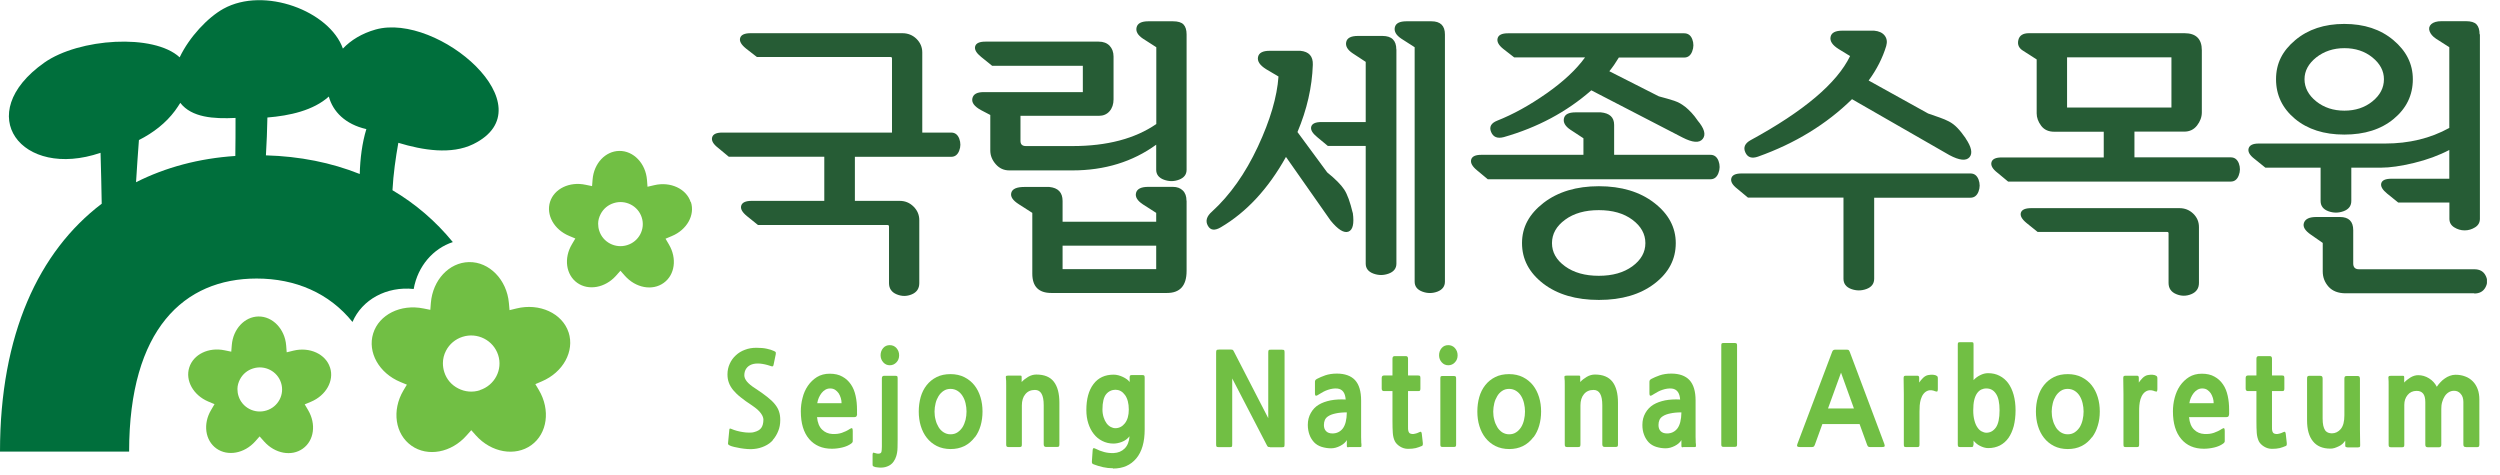
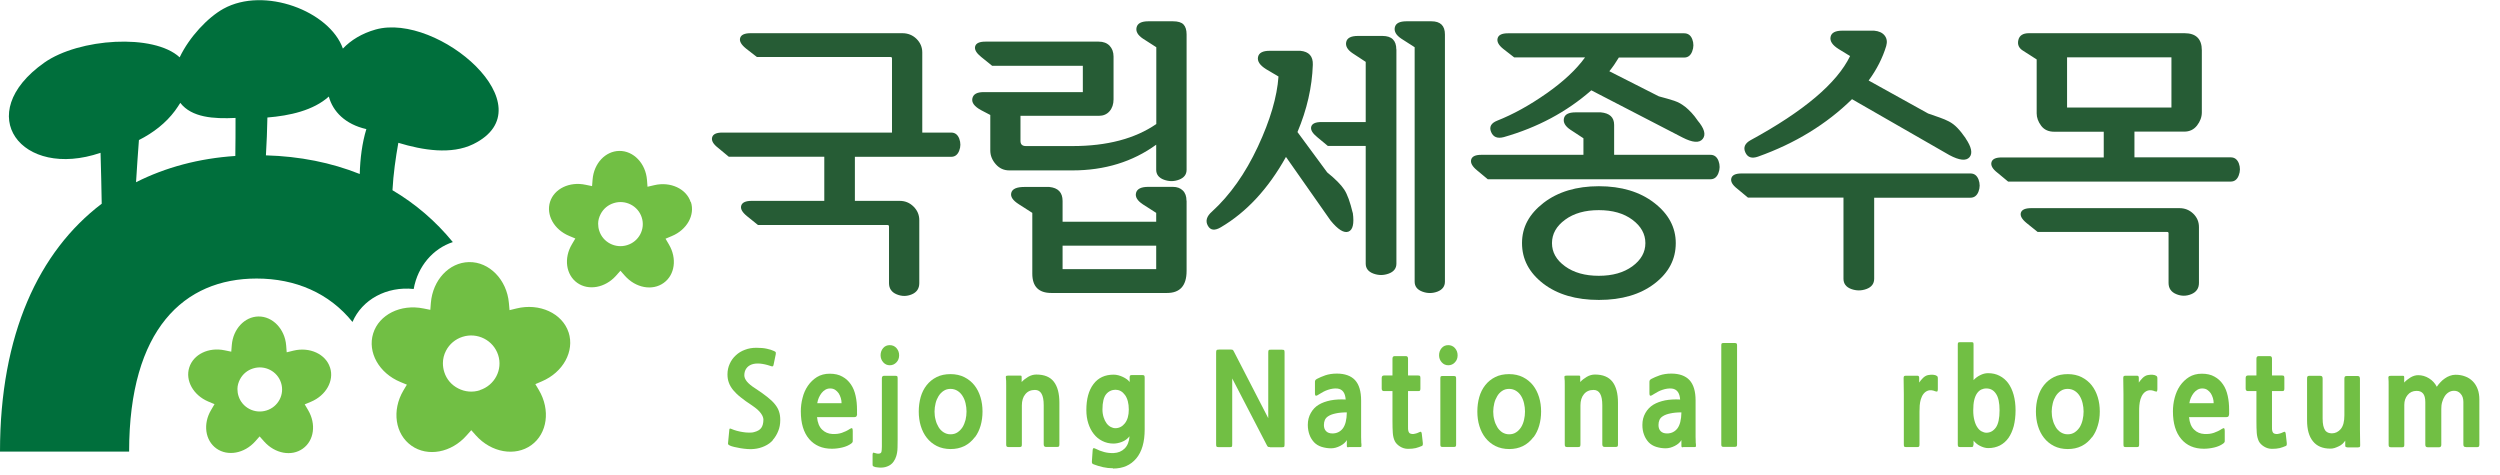
<svg xmlns="http://www.w3.org/2000/svg" width="179" height="34" viewBox="0 0 179 34" fill="none">
  <g clip-path="url(#clip0_4640_308)">
    <path d="M55.339 31.511C55.194 31.684 54.996 31.828 54.751 31.941C54.507 32.054 54.255 32.122 53.996 32.145C53.858 32.16 53.706 32.167 53.53 32.152C53.354 32.137 53.187 32.122 53.019 32.092C52.851 32.062 52.706 32.032 52.568 32.001C52.431 31.971 52.331 31.933 52.263 31.903C52.202 31.873 52.163 31.843 52.141 31.82C52.125 31.79 52.118 31.745 52.133 31.669L52.217 30.794C52.217 30.734 52.232 30.696 52.255 30.688C52.278 30.673 52.316 30.688 52.385 30.718C52.492 30.764 52.614 30.809 52.759 30.847C52.896 30.884 53.041 30.915 53.187 30.937C53.331 30.96 53.477 30.975 53.614 30.975C53.751 30.975 53.881 30.975 53.996 30.937C54.232 30.877 54.408 30.779 54.507 30.636C54.606 30.5 54.66 30.296 54.66 30.039C54.66 29.987 54.645 29.919 54.622 29.851C54.599 29.775 54.553 29.7 54.492 29.609C54.431 29.519 54.347 29.428 54.24 29.33C54.133 29.232 53.996 29.134 53.835 29.021C53.522 28.817 53.255 28.628 53.034 28.447C52.812 28.274 52.637 28.1 52.492 27.927C52.354 27.753 52.248 27.579 52.186 27.398C52.118 27.217 52.087 27.021 52.087 26.802C52.087 26.531 52.141 26.282 52.248 26.048C52.354 25.814 52.499 25.61 52.683 25.444C52.866 25.27 53.087 25.135 53.339 25.044C53.591 24.946 53.858 24.901 54.156 24.901C54.454 24.901 54.698 24.923 54.904 24.969C55.11 25.014 55.286 25.067 55.423 25.135C55.5 25.172 55.538 25.203 55.545 25.225C55.553 25.248 55.545 25.293 55.545 25.361L55.385 26.131C55.37 26.183 55.355 26.221 55.324 26.229C55.294 26.244 55.24 26.229 55.156 26.199C54.889 26.108 54.645 26.055 54.416 26.033C54.187 26.017 53.996 26.033 53.828 26.093C53.66 26.153 53.53 26.251 53.438 26.38C53.347 26.508 53.293 26.674 53.293 26.87C53.293 27.014 53.354 27.165 53.477 27.315C53.599 27.466 53.797 27.632 54.072 27.806C54.423 28.032 54.713 28.244 54.942 28.425C55.171 28.606 55.355 28.779 55.492 28.953C55.629 29.126 55.729 29.3 55.782 29.481C55.843 29.662 55.866 29.858 55.866 30.077C55.866 30.364 55.82 30.628 55.721 30.862C55.629 31.096 55.5 31.315 55.332 31.503L55.339 31.511Z" fill="#71BF44" />
    <path d="M61.37 29.64C61.37 29.715 61.347 29.768 61.324 29.805C61.301 29.843 61.248 29.866 61.179 29.866H58.5C58.538 30.273 58.66 30.568 58.866 30.764C59.072 30.96 59.309 31.058 59.591 31.073C59.851 31.088 60.08 31.058 60.279 30.99C60.477 30.922 60.668 30.832 60.851 30.711C60.927 30.658 60.988 30.643 61.011 30.666C61.042 30.688 61.057 30.756 61.057 30.854V31.534C61.057 31.601 61.057 31.647 61.034 31.669C61.019 31.692 60.988 31.73 60.935 31.767C60.767 31.888 60.561 31.979 60.309 32.039C60.057 32.099 59.805 32.13 59.561 32.13C58.874 32.13 58.332 31.896 57.935 31.435C57.538 30.968 57.339 30.311 57.339 29.451C57.339 29.134 57.377 28.809 57.462 28.493C57.538 28.176 57.668 27.881 57.843 27.625C58.019 27.368 58.24 27.157 58.492 26.998C58.752 26.84 59.057 26.757 59.408 26.757C59.759 26.757 60.072 26.825 60.317 26.968C60.569 27.104 60.767 27.293 60.927 27.527C61.088 27.761 61.195 28.032 61.263 28.349C61.332 28.659 61.362 28.991 61.362 29.338V29.64H61.37ZM59.431 27.814C59.309 27.814 59.202 27.844 59.095 27.904C58.996 27.964 58.904 28.04 58.828 28.138C58.752 28.236 58.683 28.349 58.63 28.47C58.576 28.591 58.538 28.727 58.515 28.87H60.256C60.256 28.749 60.24 28.628 60.202 28.5C60.164 28.372 60.111 28.259 60.05 28.161C59.981 28.062 59.897 27.98 59.797 27.912C59.698 27.844 59.576 27.814 59.439 27.814H59.431Z" fill="#71BF44" />
    <path d="M64.073 32.892C63.981 33.088 63.844 33.239 63.661 33.337C63.477 33.435 63.286 33.48 63.088 33.48C63.035 33.48 62.943 33.48 62.828 33.465C62.714 33.458 62.622 33.435 62.569 33.405C62.531 33.39 62.5 33.367 62.493 33.352C62.485 33.337 62.477 33.299 62.477 33.246V32.582C62.477 32.522 62.477 32.477 62.5 32.439C62.516 32.401 62.554 32.401 62.622 32.431C62.745 32.477 62.859 32.492 62.958 32.477C63.057 32.462 63.111 32.401 63.119 32.311C63.134 32.258 63.134 32.145 63.142 31.979C63.149 31.813 63.142 31.639 63.142 31.466V27.089C63.142 26.968 63.195 26.908 63.294 26.908H64.126C64.187 26.908 64.225 26.923 64.248 26.946C64.264 26.976 64.271 27.021 64.271 27.089V31.496C64.271 31.715 64.271 31.896 64.264 32.032C64.264 32.175 64.248 32.296 64.233 32.394C64.218 32.492 64.195 32.582 64.172 32.658C64.149 32.733 64.119 32.809 64.081 32.892H64.073ZM63.714 26.153C63.523 26.153 63.37 26.085 63.241 25.942C63.119 25.806 63.05 25.633 63.05 25.436C63.05 25.24 63.111 25.067 63.233 24.923C63.355 24.78 63.516 24.712 63.706 24.712C63.897 24.712 64.058 24.78 64.187 24.923C64.309 25.067 64.378 25.233 64.378 25.436C64.378 25.64 64.317 25.806 64.187 25.942C64.058 26.078 63.905 26.153 63.706 26.153H63.714Z" fill="#71BF44" />
    <path d="M69.799 31.3C69.585 31.586 69.333 31.798 69.043 31.941C68.745 32.084 68.424 32.152 68.066 32.152C67.707 32.152 67.356 32.077 67.073 31.933C66.791 31.79 66.554 31.594 66.363 31.352C66.172 31.111 66.027 30.824 65.928 30.5C65.829 30.175 65.783 29.828 65.783 29.466C65.783 29.104 65.829 28.757 65.92 28.432C66.012 28.108 66.157 27.821 66.348 27.579C66.539 27.338 66.775 27.142 67.066 26.998C67.348 26.855 67.684 26.787 68.058 26.787C68.432 26.787 68.768 26.863 69.05 27.006C69.333 27.149 69.577 27.346 69.768 27.587C69.959 27.828 70.104 28.115 70.203 28.44C70.302 28.764 70.348 29.104 70.348 29.466C70.348 29.828 70.302 30.16 70.211 30.477C70.119 30.794 69.982 31.073 69.806 31.307L69.799 31.3ZM68.058 27.844C67.867 27.844 67.707 27.889 67.562 27.987C67.417 28.078 67.302 28.206 67.203 28.357C67.111 28.508 67.035 28.681 66.989 28.87C66.943 29.066 66.913 29.262 66.913 29.466C66.913 29.67 66.936 29.873 66.989 30.062C67.035 30.258 67.111 30.432 67.203 30.583C67.294 30.734 67.417 30.862 67.562 30.953C67.707 31.043 67.867 31.096 68.058 31.096C68.249 31.096 68.417 31.051 68.562 30.953C68.707 30.854 68.821 30.734 68.921 30.583C69.012 30.432 69.081 30.258 69.134 30.062C69.18 29.866 69.203 29.67 69.203 29.466C69.203 29.262 69.18 29.074 69.134 28.877C69.088 28.681 69.02 28.508 68.921 28.357C68.829 28.206 68.707 28.078 68.562 27.987C68.417 27.896 68.249 27.844 68.058 27.844Z" fill="#71BF44" />
    <path d="M73.165 31.828C73.165 31.903 73.157 31.948 73.134 31.971C73.111 31.994 73.066 32.009 73.004 32.009H72.211C72.142 32.009 72.096 31.994 72.073 31.964C72.05 31.933 72.043 31.888 72.043 31.82V28.281C72.043 28.055 72.043 27.821 72.043 27.587C72.043 27.353 72.043 27.172 72.02 27.051C72.012 26.983 72.02 26.946 72.035 26.923C72.058 26.908 72.111 26.893 72.188 26.893H73.004C73.066 26.893 73.104 26.893 73.127 26.908C73.142 26.923 73.15 26.953 73.15 27.006V27.353C73.272 27.217 73.424 27.097 73.615 26.983C73.806 26.87 74.005 26.817 74.203 26.817C74.776 26.817 75.195 26.991 75.455 27.331C75.722 27.678 75.852 28.176 75.852 28.832V31.82C75.852 31.896 75.837 31.941 75.822 31.964C75.799 31.986 75.753 32.001 75.692 32.001H74.898C74.783 32.001 74.73 31.941 74.73 31.813V29.013C74.73 28.281 74.524 27.919 74.104 27.919C73.814 27.919 73.585 28.017 73.417 28.221C73.249 28.417 73.165 28.689 73.165 29.036V31.828Z" fill="#71BF44" />
    <path d="M79.677 33.526C79.448 33.526 79.219 33.503 78.982 33.45C78.745 33.397 78.516 33.329 78.303 33.246C78.249 33.224 78.211 33.194 78.196 33.171C78.18 33.141 78.18 33.095 78.18 33.028L78.234 32.243C78.234 32.167 78.257 32.122 78.28 32.099C78.303 32.077 78.364 32.084 78.463 32.137C78.631 32.228 78.829 32.303 79.051 32.364C79.272 32.424 79.501 32.447 79.738 32.439C80.058 32.424 80.318 32.318 80.524 32.114C80.73 31.911 80.845 31.616 80.875 31.239C80.73 31.42 80.547 31.556 80.326 31.639C80.112 31.722 79.906 31.76 79.722 31.76C79.425 31.76 79.158 31.692 78.921 31.571C78.684 31.451 78.478 31.285 78.31 31.066C78.142 30.854 78.013 30.598 77.921 30.311C77.829 30.024 77.783 29.707 77.783 29.36C77.783 28.568 77.951 27.949 78.295 27.497C78.638 27.044 79.119 26.825 79.738 26.825C79.845 26.825 79.959 26.84 80.074 26.87C80.188 26.9 80.295 26.938 80.402 26.991C80.501 27.036 80.6 27.097 80.684 27.157C80.768 27.217 80.837 27.285 80.883 27.353V27.006C80.883 26.9 80.929 26.855 81.02 26.855H81.807C81.868 26.855 81.913 26.87 81.929 26.893C81.952 26.923 81.959 26.976 81.959 27.051V30.749C81.959 31.647 81.761 32.341 81.356 32.824C80.952 33.307 80.402 33.548 79.692 33.548L79.677 33.526ZM79.898 27.904C79.616 27.904 79.379 28.01 79.203 28.221C79.028 28.432 78.936 28.802 78.936 29.323C78.936 29.526 78.967 29.715 79.02 29.881C79.074 30.047 79.142 30.19 79.226 30.303C79.31 30.417 79.409 30.507 79.524 30.568C79.638 30.628 79.745 30.658 79.86 30.658C80.135 30.658 80.364 30.537 80.547 30.303C80.73 30.062 80.822 29.738 80.822 29.323C80.822 28.885 80.73 28.538 80.555 28.289C80.371 28.04 80.158 27.912 79.898 27.912V27.904Z" fill="#71BF44" />
    <path d="M90.922 32.009C90.853 32.009 90.807 32.009 90.784 31.986C90.761 31.971 90.731 31.933 90.7 31.866L88.227 27.097V31.798C88.227 31.896 88.219 31.956 88.204 31.979C88.189 32.001 88.135 32.016 88.044 32.016H87.265C87.181 32.016 87.127 32.001 87.105 31.979C87.082 31.956 87.074 31.896 87.074 31.798V25.27C87.074 25.165 87.082 25.105 87.105 25.074C87.127 25.044 87.189 25.029 87.288 25.029H88.135C88.204 25.029 88.25 25.037 88.273 25.059C88.296 25.074 88.326 25.127 88.364 25.203L90.807 29.941V25.248C90.807 25.157 90.815 25.097 90.838 25.074C90.861 25.044 90.914 25.037 90.998 25.037H91.769C91.868 25.037 91.929 25.052 91.952 25.082C91.968 25.112 91.975 25.172 91.975 25.255V31.775C91.975 31.888 91.968 31.964 91.945 31.986C91.922 32.016 91.861 32.024 91.754 32.024H90.937L90.922 32.009Z" fill="#71BF44" />
    <path d="M96.556 32.024C96.502 32.024 96.472 32.024 96.456 32.009C96.441 31.994 96.433 31.963 96.433 31.903V31.511C96.334 31.677 96.181 31.813 95.96 31.926C95.739 32.039 95.525 32.099 95.304 32.099C95.067 32.099 94.846 32.062 94.624 31.994C94.41 31.926 94.227 31.813 94.09 31.669C93.952 31.518 93.838 31.345 93.761 31.133C93.685 30.922 93.639 30.688 93.639 30.424C93.639 30.107 93.708 29.828 93.853 29.572C93.998 29.315 94.181 29.119 94.426 28.975C94.662 28.832 94.945 28.734 95.273 28.666C95.601 28.606 95.96 28.583 96.35 28.606C96.319 28.13 96.121 27.866 95.769 27.821C95.655 27.806 95.54 27.813 95.426 27.828C95.311 27.843 95.197 27.874 95.082 27.911C94.968 27.949 94.861 27.994 94.762 28.047C94.662 28.1 94.571 28.153 94.487 28.206C94.365 28.289 94.281 28.334 94.227 28.334C94.174 28.334 94.151 28.274 94.151 28.153V27.398C94.151 27.323 94.151 27.262 94.174 27.232C94.189 27.202 94.227 27.164 94.296 27.127C94.464 27.036 94.67 26.953 94.899 26.87C95.128 26.795 95.403 26.749 95.716 26.749C96.296 26.749 96.731 26.908 97.021 27.217C97.311 27.534 97.456 28.017 97.456 28.674V30.998C97.456 31.088 97.456 31.186 97.456 31.284C97.456 31.383 97.456 31.473 97.464 31.564C97.464 31.654 97.464 31.73 97.479 31.797C97.487 31.918 97.479 31.986 97.464 31.994C97.441 32.009 97.403 32.009 97.342 32.009H96.556V32.024ZM96.433 29.526C96.105 29.526 95.838 29.556 95.632 29.602C95.418 29.647 95.25 29.707 95.12 29.79C94.991 29.866 94.907 29.964 94.861 30.07C94.815 30.175 94.792 30.296 94.792 30.432C94.792 30.628 94.846 30.771 94.953 30.877C95.059 30.983 95.212 31.035 95.403 31.035C95.708 31.035 95.96 30.915 96.143 30.681C96.327 30.439 96.426 30.054 96.433 29.526Z" fill="#71BF44" />
    <path d="M101.777 31.941C101.663 31.994 101.525 32.039 101.365 32.084C101.205 32.122 101.022 32.137 100.815 32.137C100.602 32.137 100.411 32.077 100.243 31.971C100.075 31.866 99.945 31.737 99.869 31.586C99.785 31.413 99.739 31.217 99.724 30.99C99.709 30.771 99.701 30.485 99.701 30.138V28.002H99.09C98.983 28.002 98.93 27.942 98.93 27.821V27.067C98.93 26.946 98.983 26.885 99.09 26.885H99.701V25.678C99.701 25.557 99.754 25.497 99.869 25.497H100.655C100.762 25.497 100.815 25.557 100.815 25.678V26.885H101.541C101.609 26.885 101.655 26.9 101.67 26.923C101.693 26.953 101.701 26.998 101.701 27.067V27.821C101.701 27.889 101.693 27.934 101.67 27.964C101.648 27.995 101.602 28.002 101.541 28.002H100.815V30.56C100.815 30.696 100.815 30.787 100.831 30.824C100.854 30.937 100.899 31.013 100.976 31.043C101.052 31.073 101.128 31.081 101.212 31.073C101.296 31.058 101.38 31.043 101.464 31.013C101.541 30.983 101.609 30.953 101.655 30.93C101.701 30.907 101.732 30.907 101.754 30.93C101.777 30.953 101.793 30.998 101.8 31.058L101.877 31.737C101.877 31.79 101.877 31.835 101.869 31.866C101.861 31.896 101.823 31.926 101.777 31.948V31.941Z" fill="#71BF44" />
    <path d="M103.701 26.153C103.51 26.153 103.358 26.085 103.228 25.942C103.106 25.806 103.037 25.633 103.037 25.436C103.037 25.24 103.098 25.067 103.22 24.923C103.342 24.78 103.503 24.712 103.694 24.712C103.884 24.712 104.045 24.78 104.174 24.923C104.297 25.067 104.365 25.233 104.365 25.436C104.365 25.64 104.304 25.806 104.174 25.942C104.052 26.078 103.892 26.153 103.694 26.153H103.701ZM103.266 32.001C103.213 32.001 103.182 31.986 103.159 31.964C103.136 31.941 103.129 31.888 103.129 31.82V27.104C103.129 27.029 103.136 26.983 103.151 26.961C103.167 26.938 103.205 26.923 103.266 26.923H104.113C104.174 26.923 104.205 26.938 104.228 26.961C104.251 26.983 104.258 27.036 104.258 27.104V31.82C104.258 31.896 104.251 31.941 104.228 31.964C104.205 31.986 104.167 32.001 104.113 32.001H103.266Z" fill="#71BF44" />
    <path d="M109.793 31.3C109.579 31.586 109.327 31.798 109.037 31.941C108.74 32.084 108.419 32.152 108.06 32.152C107.701 32.152 107.35 32.077 107.068 31.933C106.785 31.79 106.549 31.594 106.358 31.352C106.167 31.111 106.022 30.824 105.923 30.5C105.823 30.175 105.778 29.828 105.778 29.466C105.778 29.104 105.823 28.757 105.915 28.432C106.007 28.108 106.152 27.821 106.343 27.579C106.533 27.338 106.77 27.142 107.06 26.998C107.343 26.855 107.678 26.787 108.053 26.787C108.427 26.787 108.763 26.863 109.045 27.006C109.327 27.149 109.572 27.346 109.763 27.587C109.953 27.828 110.098 28.115 110.198 28.44C110.297 28.764 110.343 29.104 110.343 29.466C110.343 29.828 110.297 30.16 110.205 30.477C110.114 30.794 109.976 31.073 109.801 31.307L109.793 31.3ZM108.053 27.844C107.862 27.844 107.701 27.889 107.556 27.987C107.411 28.078 107.297 28.206 107.205 28.357C107.114 28.508 107.037 28.681 106.991 28.87C106.946 29.066 106.915 29.262 106.915 29.466C106.915 29.67 106.938 29.873 106.991 30.062C107.037 30.258 107.114 30.432 107.205 30.583C107.297 30.734 107.419 30.862 107.556 30.953C107.701 31.043 107.862 31.096 108.053 31.096C108.243 31.096 108.411 31.051 108.556 30.953C108.701 30.862 108.816 30.734 108.915 30.583C109.007 30.432 109.076 30.258 109.121 30.062C109.167 29.866 109.19 29.67 109.19 29.466C109.19 29.262 109.167 29.074 109.121 28.877C109.076 28.681 109.007 28.508 108.915 28.357C108.824 28.206 108.701 28.078 108.556 27.987C108.411 27.896 108.243 27.844 108.053 27.844Z" fill="#71BF44" />
    <path d="M113.16 31.828C113.16 31.903 113.144 31.948 113.129 31.971C113.106 31.994 113.06 32.009 112.999 32.009H112.205C112.137 32.009 112.091 31.994 112.068 31.964C112.045 31.933 112.037 31.888 112.037 31.82V28.281C112.037 28.055 112.037 27.821 112.037 27.587C112.037 27.353 112.037 27.172 112.015 27.051C112.007 26.983 112.015 26.946 112.03 26.923C112.053 26.908 112.106 26.893 112.183 26.893H112.999C113.06 26.893 113.099 26.893 113.122 26.908C113.137 26.923 113.144 26.953 113.144 27.006V27.353C113.267 27.217 113.419 27.097 113.61 26.983C113.801 26.87 113.999 26.817 114.198 26.817C114.77 26.817 115.183 26.991 115.45 27.331C115.717 27.678 115.847 28.176 115.847 28.832V31.82C115.847 31.896 115.839 31.941 115.816 31.964C115.793 31.986 115.748 32.001 115.687 32.001H114.893C114.778 32.001 114.725 31.941 114.725 31.813V29.013C114.725 28.281 114.519 27.919 114.099 27.919C113.809 27.919 113.58 28.017 113.412 28.221C113.244 28.417 113.16 28.689 113.16 29.036V31.828Z" fill="#71BF44" />
    <path d="M120.511 32.024C120.458 32.024 120.427 32.024 120.412 32.009C120.397 31.994 120.389 31.963 120.389 31.903V31.511C120.29 31.677 120.137 31.813 119.916 31.926C119.694 32.039 119.481 32.099 119.259 32.099C119.023 32.099 118.801 32.062 118.58 31.994C118.366 31.926 118.183 31.813 118.045 31.669C117.908 31.518 117.794 31.345 117.717 31.133C117.633 30.922 117.595 30.688 117.595 30.424C117.595 30.107 117.664 29.828 117.809 29.572C117.954 29.315 118.145 29.119 118.381 28.975C118.618 28.832 118.9 28.734 119.221 28.666C119.549 28.606 119.908 28.583 120.297 28.606C120.267 28.13 120.068 27.866 119.717 27.821C119.603 27.806 119.488 27.813 119.374 27.828C119.259 27.843 119.145 27.874 119.03 27.911C118.916 27.949 118.809 27.994 118.71 28.047C118.61 28.1 118.519 28.153 118.435 28.206C118.313 28.289 118.229 28.334 118.175 28.334C118.122 28.334 118.099 28.274 118.099 28.153V27.398C118.099 27.323 118.099 27.262 118.122 27.232C118.137 27.202 118.175 27.164 118.244 27.127C118.412 27.036 118.618 26.953 118.847 26.87C119.076 26.795 119.351 26.749 119.664 26.749C120.244 26.749 120.679 26.908 120.969 27.217C121.259 27.534 121.404 28.017 121.404 28.674V30.998C121.404 31.088 121.404 31.186 121.404 31.284C121.404 31.383 121.404 31.473 121.412 31.564C121.412 31.654 121.412 31.73 121.427 31.797C121.443 31.918 121.427 31.986 121.412 31.994C121.389 32.009 121.351 32.009 121.29 32.009H120.504L120.511 32.024ZM120.389 29.526C120.061 29.526 119.794 29.556 119.588 29.602C119.374 29.647 119.206 29.707 119.076 29.79C118.946 29.866 118.862 29.964 118.816 30.07C118.771 30.175 118.748 30.296 118.748 30.432C118.748 30.628 118.801 30.771 118.908 30.877C119.015 30.983 119.168 31.035 119.359 31.035C119.664 31.035 119.916 30.915 120.099 30.681C120.282 30.439 120.381 30.054 120.389 29.526Z" fill="#71BF44" />
    <path d="M123.382 31.994C123.328 31.994 123.298 31.979 123.275 31.956C123.252 31.933 123.244 31.881 123.244 31.813V24.742C123.244 24.667 123.252 24.622 123.267 24.599C123.282 24.576 123.321 24.561 123.382 24.561H124.229C124.282 24.561 124.321 24.576 124.344 24.599C124.366 24.622 124.374 24.674 124.374 24.742V31.813C124.374 31.888 124.366 31.933 124.344 31.956C124.321 31.979 124.282 31.994 124.229 31.994H123.382Z" fill="#71BF44" />
-     <path d="M133.924 32.009C133.863 32.009 133.81 32.009 133.779 31.986C133.749 31.971 133.71 31.926 133.688 31.858L133.146 30.364H130.481L129.939 31.858C129.909 31.933 129.878 31.971 129.848 31.986C129.817 32.001 129.771 32.009 129.703 32.009H128.87C128.779 32.009 128.718 31.994 128.687 31.956C128.657 31.926 128.664 31.866 128.695 31.782L131.184 25.188C131.222 25.082 131.29 25.037 131.39 25.037H132.222C132.298 25.037 132.344 25.044 132.367 25.067C132.39 25.089 132.413 25.135 132.443 25.195L134.917 31.782C134.947 31.873 134.955 31.933 134.932 31.964C134.909 31.994 134.848 32.009 134.749 32.009H133.909H133.924ZM130.886 29.247H132.741L131.817 26.682L130.886 29.247Z" fill="#71BF44" />
    <path d="M138.589 28.025C138.482 27.98 138.383 27.949 138.291 27.942C138.199 27.934 138.123 27.942 138.054 27.965C137.917 28.01 137.81 28.093 137.726 28.198C137.642 28.304 137.581 28.432 137.535 28.576C137.489 28.719 137.467 28.87 137.451 29.029C137.444 29.187 137.436 29.338 137.436 29.481V31.82C137.436 31.896 137.428 31.941 137.405 31.971C137.383 32.002 137.344 32.009 137.283 32.009H136.459C136.398 32.009 136.36 31.994 136.337 31.971C136.321 31.949 136.314 31.896 136.314 31.805V28.221C136.314 28.025 136.314 27.829 136.306 27.617C136.306 27.406 136.299 27.233 136.299 27.089C136.299 27.014 136.306 26.961 136.329 26.938C136.352 26.916 136.398 26.901 136.459 26.901H137.283C137.367 26.901 137.413 26.946 137.413 27.044V27.391C137.489 27.278 137.581 27.165 137.696 27.052C137.81 26.946 137.932 26.878 138.054 26.855C138.177 26.833 138.291 26.825 138.413 26.833C138.528 26.84 138.619 26.87 138.68 26.916C138.711 26.938 138.726 26.961 138.734 26.984C138.741 27.006 138.749 27.036 138.749 27.089V27.874C138.749 27.942 138.734 27.987 138.719 28.017C138.696 28.047 138.657 28.047 138.596 28.017L138.589 28.025Z" fill="#71BF44" />
    <path d="M141.291 31.85C141.291 31.918 141.284 31.964 141.261 31.979C141.238 32.001 141.2 32.009 141.146 32.009H140.352C140.284 32.009 140.238 32.001 140.215 31.979C140.192 31.956 140.177 31.903 140.177 31.82V24.689C140.177 24.607 140.184 24.554 140.207 24.531C140.23 24.508 140.276 24.501 140.337 24.501H141.154C141.222 24.501 141.268 24.508 141.284 24.531C141.299 24.554 141.306 24.607 141.306 24.689V27.217C141.429 27.081 141.581 26.961 141.78 26.863C141.971 26.765 142.161 26.719 142.345 26.719C142.65 26.719 142.925 26.78 143.169 26.908C143.413 27.029 143.62 27.21 143.788 27.436C143.955 27.663 144.085 27.942 144.177 28.274C144.268 28.606 144.314 28.976 144.314 29.383C144.314 29.79 144.268 30.175 144.185 30.507C144.093 30.839 143.971 31.126 143.803 31.36C143.635 31.594 143.436 31.767 143.192 31.896C142.948 32.016 142.673 32.084 142.36 32.084C142.261 32.084 142.154 32.069 142.055 32.039C141.955 32.009 141.856 31.971 141.757 31.918C141.665 31.873 141.574 31.813 141.497 31.745C141.421 31.677 141.352 31.609 141.306 31.549V31.85H141.291ZM142.215 27.813C142.085 27.813 141.963 27.844 141.848 27.896C141.734 27.957 141.635 28.047 141.551 28.168C141.467 28.289 141.398 28.455 141.352 28.651C141.306 28.847 141.284 29.096 141.284 29.383C141.284 29.67 141.314 29.904 141.368 30.1C141.421 30.303 141.49 30.47 141.581 30.598C141.665 30.726 141.765 30.824 141.879 30.884C141.994 30.945 142.108 30.983 142.223 30.983C142.497 30.983 142.719 30.862 142.902 30.613C143.078 30.364 143.169 29.956 143.169 29.383C143.169 28.84 143.085 28.44 142.91 28.191C142.742 27.934 142.513 27.813 142.223 27.813H142.215Z" fill="#71BF44" />
    <path d="M149.788 31.3C149.574 31.586 149.322 31.798 149.032 31.941C148.742 32.084 148.414 32.152 148.055 32.152C147.681 32.152 147.345 32.077 147.062 31.933C146.78 31.79 146.543 31.594 146.353 31.352C146.162 31.111 146.017 30.824 145.917 30.5C145.818 30.175 145.772 29.828 145.772 29.466C145.772 29.104 145.818 28.757 145.917 28.432C146.009 28.108 146.154 27.821 146.345 27.579C146.536 27.338 146.772 27.142 147.062 26.998C147.345 26.855 147.681 26.787 148.055 26.787C148.429 26.787 148.765 26.863 149.047 27.006C149.33 27.149 149.574 27.346 149.765 27.587C149.956 27.828 150.101 28.115 150.2 28.44C150.299 28.764 150.345 29.104 150.345 29.466C150.345 29.828 150.299 30.16 150.2 30.477C150.108 30.794 149.971 31.073 149.795 31.307L149.788 31.3ZM148.047 27.844C147.856 27.844 147.696 27.889 147.551 27.987C147.406 28.078 147.292 28.206 147.192 28.357C147.101 28.508 147.024 28.681 146.979 28.87C146.933 29.066 146.902 29.262 146.902 29.466C146.902 29.67 146.925 29.873 146.979 30.062C147.024 30.258 147.101 30.432 147.192 30.583C147.284 30.734 147.406 30.862 147.551 30.953C147.696 31.043 147.856 31.096 148.047 31.096C148.238 31.096 148.406 31.051 148.551 30.953C148.696 30.854 148.811 30.734 148.91 30.583C149.002 30.432 149.07 30.258 149.116 30.062C149.162 29.866 149.185 29.67 149.185 29.466C149.185 29.262 149.162 29.074 149.116 28.877C149.07 28.681 149.002 28.508 148.91 28.357C148.818 28.206 148.696 28.078 148.551 27.987C148.406 27.896 148.238 27.844 148.047 27.844Z" fill="#71BF44" />
    <path d="M154.315 28.025C154.208 27.98 154.109 27.949 154.017 27.942C153.926 27.934 153.849 27.942 153.781 27.965C153.643 28.01 153.536 28.093 153.452 28.198C153.368 28.304 153.307 28.432 153.261 28.576C153.216 28.719 153.193 28.87 153.177 29.029C153.162 29.187 153.162 29.338 153.162 29.481V31.82C153.162 31.896 153.155 31.941 153.132 31.971C153.109 32.002 153.071 32.009 153.01 32.009H152.185C152.124 32.009 152.086 31.994 152.063 31.971C152.048 31.949 152.04 31.896 152.04 31.805V28.221C152.04 28.025 152.04 27.829 152.032 27.617C152.032 27.406 152.025 27.233 152.025 27.089C152.025 27.014 152.032 26.961 152.055 26.938C152.078 26.916 152.124 26.901 152.185 26.901H153.01C153.093 26.901 153.139 26.946 153.139 27.044V27.391C153.216 27.278 153.307 27.165 153.422 27.052C153.536 26.946 153.658 26.878 153.781 26.855C153.903 26.833 154.017 26.825 154.132 26.833C154.246 26.84 154.338 26.87 154.399 26.916C154.429 26.938 154.445 26.961 154.452 26.984C154.46 27.006 154.468 27.036 154.468 27.089V27.874C154.468 27.942 154.452 27.987 154.437 28.017C154.414 28.047 154.376 28.047 154.315 28.017V28.025Z" fill="#71BF44" />
    <path d="M159.605 29.64C159.605 29.715 159.582 29.768 159.559 29.805C159.537 29.843 159.483 29.866 159.414 29.866H156.735C156.773 30.273 156.895 30.568 157.101 30.764C157.3 30.96 157.544 31.058 157.827 31.073C158.086 31.088 158.315 31.058 158.514 30.99C158.712 30.922 158.903 30.832 159.086 30.711C159.17 30.658 159.224 30.643 159.246 30.666C159.277 30.688 159.292 30.756 159.292 30.854V31.534C159.292 31.601 159.292 31.647 159.269 31.669C159.254 31.692 159.224 31.73 159.17 31.767C159.002 31.888 158.796 31.979 158.544 32.039C158.292 32.099 158.04 32.13 157.796 32.13C157.109 32.13 156.567 31.896 156.178 31.435C155.781 30.968 155.582 30.311 155.582 29.451C155.582 29.134 155.62 28.809 155.704 28.493C155.788 28.176 155.91 27.881 156.086 27.625C156.262 27.368 156.483 27.157 156.735 26.998C156.994 26.84 157.3 26.757 157.651 26.757C158.002 26.757 158.315 26.825 158.559 26.968C158.811 27.104 159.01 27.293 159.17 27.527C159.33 27.761 159.437 28.032 159.506 28.349C159.575 28.659 159.605 28.991 159.605 29.338V29.64ZM157.674 27.814C157.552 27.814 157.445 27.844 157.338 27.904C157.239 27.964 157.147 28.04 157.071 28.138C156.994 28.236 156.926 28.349 156.872 28.47C156.811 28.598 156.781 28.727 156.758 28.87H158.498C158.498 28.749 158.483 28.628 158.445 28.5C158.407 28.372 158.353 28.259 158.292 28.161C158.224 28.062 158.14 27.98 158.04 27.912C157.941 27.844 157.819 27.814 157.682 27.814H157.674Z" fill="#71BF44" />
    <path d="M163.636 31.941C163.522 31.994 163.384 32.039 163.224 32.084C163.064 32.122 162.88 32.137 162.674 32.137C162.46 32.137 162.27 32.077 162.102 31.971C161.934 31.866 161.804 31.737 161.728 31.586C161.651 31.413 161.598 31.217 161.583 30.99C161.567 30.771 161.56 30.485 161.56 30.138V28.002H160.949C160.842 28.002 160.789 27.942 160.789 27.821V27.067C160.789 26.946 160.842 26.885 160.949 26.885H161.56V25.678C161.56 25.557 161.613 25.497 161.728 25.497H162.514C162.621 25.497 162.674 25.557 162.674 25.678V26.885H163.399C163.468 26.885 163.514 26.9 163.529 26.923C163.552 26.953 163.56 26.998 163.56 27.067V27.821C163.56 27.889 163.552 27.934 163.529 27.964C163.506 27.995 163.468 28.002 163.399 28.002H162.674V30.56C162.674 30.696 162.674 30.787 162.689 30.824C162.712 30.937 162.758 31.013 162.835 31.043C162.911 31.073 162.987 31.081 163.071 31.073C163.155 31.058 163.239 31.043 163.323 31.013C163.399 30.983 163.468 30.953 163.514 30.93C163.56 30.907 163.59 30.907 163.613 30.93C163.636 30.953 163.651 30.998 163.659 31.058L163.735 31.737C163.735 31.79 163.735 31.835 163.728 31.866C163.72 31.896 163.682 31.926 163.636 31.948V31.941Z" fill="#71BF44" />
    <path d="M168.072 32.024C168.01 32.024 167.965 32.017 167.949 31.994C167.926 31.979 167.919 31.941 167.919 31.896V31.549C167.865 31.632 167.797 31.707 167.72 31.783C167.644 31.858 167.545 31.911 167.453 31.956C167.354 32.001 167.255 32.047 167.155 32.077C167.056 32.107 166.957 32.122 166.865 32.122C166.308 32.122 165.888 31.949 165.606 31.594C165.323 31.247 165.186 30.749 165.186 30.1V27.097C165.186 27.029 165.193 26.983 165.216 26.953C165.239 26.923 165.285 26.908 165.346 26.908H166.132C166.201 26.908 166.247 26.931 166.27 26.968C166.293 27.006 166.3 27.051 166.3 27.112V29.956C166.3 30.168 166.316 30.341 166.346 30.477C166.377 30.613 166.423 30.719 166.476 30.802C166.529 30.885 166.606 30.938 166.682 30.975C166.766 31.005 166.858 31.028 166.957 31.028C167.209 31.028 167.423 30.922 167.598 30.719C167.774 30.507 167.858 30.183 167.858 29.745V27.112C167.858 27.044 167.873 26.999 167.888 26.968C167.911 26.938 167.957 26.923 168.018 26.923H168.812C168.881 26.923 168.927 26.946 168.942 26.983C168.965 27.029 168.972 27.074 168.972 27.127V30.756C168.972 30.938 168.972 31.126 168.98 31.322C168.98 31.518 168.988 31.692 168.988 31.843C168.988 31.918 168.988 31.971 168.965 31.994C168.949 32.017 168.904 32.032 168.827 32.032H168.056L168.072 32.024Z" fill="#71BF44" />
    <path d="M176.561 32.009C176.499 32.009 176.454 31.994 176.423 31.971C176.393 31.941 176.377 31.896 176.377 31.82V28.779C176.377 28.538 176.316 28.342 176.186 28.198C176.057 28.047 175.904 27.98 175.713 27.98C175.568 27.98 175.438 28.017 175.331 28.085C175.217 28.153 175.118 28.251 175.041 28.372C174.965 28.493 174.904 28.628 174.858 28.787C174.812 28.945 174.797 29.104 174.797 29.277V31.843C174.797 31.964 174.744 32.024 174.637 32.024H173.835C173.774 32.024 173.728 32.009 173.698 31.986C173.667 31.956 173.652 31.911 173.652 31.835V28.794C173.652 28.508 173.598 28.304 173.492 28.176C173.385 28.047 173.232 27.987 173.034 27.987C172.759 27.987 172.545 28.085 172.385 28.281C172.224 28.477 172.148 28.711 172.148 28.983V31.843C172.148 31.918 172.14 31.964 172.117 31.986C172.095 32.009 172.049 32.024 171.988 32.024H171.194C171.125 32.024 171.079 32.009 171.056 31.979C171.033 31.948 171.026 31.903 171.026 31.835V27.61C171.026 27.383 171.026 27.21 171.011 27.089C170.995 27.021 171.011 26.976 171.033 26.946C171.056 26.916 171.117 26.908 171.201 26.908H171.995C172.056 26.908 172.095 26.908 172.117 26.923C172.133 26.938 172.14 26.968 172.14 27.021V27.391C172.263 27.255 172.423 27.127 172.598 27.021C172.782 26.916 172.957 26.863 173.14 26.863C173.415 26.863 173.675 26.938 173.919 27.089C174.163 27.24 174.347 27.444 174.476 27.693C174.553 27.579 174.637 27.466 174.736 27.368C174.835 27.263 174.934 27.172 175.049 27.097C175.156 27.021 175.278 26.953 175.408 26.908C175.538 26.863 175.667 26.832 175.805 26.832C176.064 26.832 176.293 26.87 176.507 26.953C176.721 27.029 176.896 27.149 177.049 27.3C177.202 27.451 177.316 27.64 177.4 27.859C177.484 28.078 177.522 28.334 177.522 28.613V31.835C177.522 31.911 177.507 31.956 177.484 31.979C177.461 32.001 177.416 32.016 177.354 32.016H176.576L176.561 32.009Z" fill="#71BF44" />
    <path d="M29.62 20.691C29.91 19.053 31.017 17.793 32.422 17.333C31.201 15.839 29.75 14.594 28.101 13.62C28.162 12.466 28.33 11.289 28.521 10.225C30.284 10.76 32.315 11.085 33.88 10.323C39.293 7.674 31.353 0.868 26.895 2.113C25.91 2.392 25.124 2.875 24.551 3.479C23.605 0.8 18.925 -0.988 16.001 0.626C14.879 1.245 13.551 2.656 12.864 4.105C11.008 2.385 5.657 2.739 3.176 4.482C-2.053 8.172 1.542 12.873 7.199 10.941C7.23 12.156 7.268 13.371 7.283 14.586C2.779 18.004 0 23.943 0 32.334H9.245C9.245 23.565 13.184 19.943 18.375 19.943C21.154 19.943 23.574 20.985 25.238 23.052C25.925 21.453 27.674 20.487 29.62 20.691ZM16.841 11.168C14.253 11.341 11.864 11.975 9.741 13.047C9.802 12.036 9.871 11.032 9.947 10.028C10.978 9.508 11.879 8.806 12.528 7.931C12.673 7.734 12.795 7.546 12.909 7.365C13.726 8.421 15.306 8.519 16.864 8.444C16.864 9.342 16.864 10.262 16.849 11.175L16.841 11.168ZM19.139 8.414C20.742 8.285 22.444 7.908 23.544 6.912C23.834 7.983 24.712 8.897 26.231 9.244C25.925 10.24 25.788 11.356 25.758 12.458C23.719 11.643 21.459 11.19 19.04 11.123C19.093 10.217 19.131 9.312 19.146 8.406L19.139 8.414Z" fill="#006F3C" />
    <path d="M40.713 23.807C40.27 22.433 38.629 21.679 36.98 22.086L36.483 22.207L36.438 21.701C36.292 20.026 35.033 18.736 33.575 18.766C32.147 18.796 30.979 20.056 30.849 21.694L30.811 22.184L30.323 22.086C28.689 21.754 27.139 22.524 26.719 23.875C26.3 25.225 27.139 26.719 28.674 27.353L29.132 27.542L28.88 27.964C28.04 29.39 28.292 31.088 29.46 31.911C30.62 32.733 32.323 32.416 33.414 31.171L33.743 30.802L34.071 31.171C35.178 32.409 36.888 32.703 38.041 31.873C39.194 31.043 39.422 29.345 38.583 27.927L38.331 27.504L38.789 27.308C40.323 26.659 41.148 25.15 40.713 23.799V23.807ZM34.361 27.942C33.842 28.108 33.292 28.062 32.811 27.813C32.331 27.572 31.972 27.157 31.811 26.644C31.743 26.433 31.712 26.214 31.712 26.003C31.712 25.693 31.788 25.391 31.933 25.112C32.178 24.637 32.598 24.282 33.117 24.116C34.178 23.776 35.323 24.358 35.667 25.414C36.01 26.463 35.422 27.595 34.353 27.934L34.361 27.942Z" fill="#71BF44" />
    <path d="M23.628 26.312C23.322 25.354 22.177 24.825 21.017 25.105L20.528 25.225L20.49 24.735C20.398 23.558 19.52 22.645 18.505 22.66C17.513 22.675 16.688 23.558 16.597 24.705L16.558 25.18L16.085 25.082C14.94 24.84 13.848 25.369 13.551 26.312C13.253 27.247 13.841 28.296 14.909 28.749L15.36 28.938L15.116 29.353C14.52 30.349 14.688 31.541 15.497 32.114C16.306 32.688 17.497 32.469 18.268 31.609L18.589 31.247L18.91 31.609C19.681 32.477 20.872 32.703 21.681 32.122C22.49 31.549 22.65 30.364 22.063 29.368L21.818 28.953L22.269 28.764C23.345 28.311 23.933 27.263 23.635 26.327L23.628 26.312ZM19.078 29.39C18.238 29.655 17.337 29.187 17.078 28.357C17.024 28.191 17.001 28.017 17.001 27.851C17.001 27.61 17.07 27.376 17.184 27.157C17.383 26.78 17.711 26.508 18.123 26.38C18.963 26.116 19.864 26.584 20.124 27.413C20.391 28.244 19.917 29.134 19.078 29.39Z" fill="#71BF44" />
    <path d="M49.454 14.473C49.148 13.514 48.003 12.986 46.85 13.258L46.362 13.371L46.324 12.881C46.232 11.703 45.362 10.79 44.339 10.806C43.346 10.821 42.522 11.696 42.43 12.85L42.392 13.326L41.919 13.228C40.774 12.986 39.682 13.514 39.384 14.45C39.087 15.386 39.667 16.435 40.743 16.887L41.194 17.076L40.949 17.491C40.354 18.487 40.522 19.679 41.331 20.253C42.14 20.826 43.331 20.607 44.102 19.747L44.423 19.385L44.743 19.747C45.514 20.615 46.705 20.841 47.515 20.26C48.324 19.687 48.484 18.502 47.896 17.506L47.652 17.091L48.102 16.902C49.179 16.457 49.774 15.401 49.469 14.465L49.454 14.473ZM44.904 17.551C44.064 17.815 43.163 17.348 42.904 16.518C42.85 16.352 42.827 16.178 42.827 16.012C42.827 15.771 42.896 15.537 43.011 15.318C43.209 14.941 43.537 14.669 43.95 14.541C44.789 14.277 45.69 14.744 45.95 15.574C46.217 16.404 45.743 17.295 44.904 17.551Z" fill="#71BF44" />
    <path d="M59.027 11.22H52.179L51.416 10.587C51.072 10.322 50.927 10.073 50.988 9.84C51.049 9.606 51.293 9.492 51.721 9.492H63.867V4.188C63.867 4.112 63.836 4.082 63.76 4.082H54.194L53.408 3.471C53.064 3.192 52.927 2.943 52.996 2.716C53.064 2.49 53.316 2.377 53.744 2.377H64.607C65.004 2.377 65.348 2.513 65.623 2.784C65.897 3.056 66.035 3.38 66.035 3.758V9.492H68.103C68.378 9.492 68.569 9.636 68.684 9.93C68.791 10.224 68.791 10.511 68.676 10.798C68.562 11.085 68.371 11.228 68.103 11.228H61.21V14.382H64.416C64.806 14.382 65.134 14.518 65.409 14.79C65.683 15.061 65.821 15.386 65.821 15.763V20.275C65.821 20.652 65.645 20.924 65.287 21.075C64.928 21.226 64.569 21.226 64.203 21.075C63.836 20.924 63.653 20.652 63.653 20.275V16.223C63.653 16.148 63.615 16.11 63.546 16.11H54.271L53.484 15.476C53.141 15.197 53.003 14.948 53.072 14.722C53.141 14.495 53.393 14.382 53.82 14.382H59.019V11.228L59.027 11.22Z" fill="#265C35" />
    <path d="M84.96 2.46V12.156C84.96 12.496 84.776 12.73 84.417 12.866C84.059 13.001 83.7 13.001 83.333 12.866C82.967 12.73 82.784 12.488 82.784 12.156V10.36C81.097 11.583 79.097 12.201 76.783 12.201H72.272C71.882 12.201 71.562 12.058 71.302 11.764C71.043 11.47 70.905 11.145 70.905 10.775V8.232L70.241 7.885C69.76 7.621 69.554 7.342 69.623 7.04C69.691 6.738 69.959 6.595 70.432 6.595H77.531V4.709H71.035L70.249 4.075C69.905 3.796 69.76 3.547 69.821 3.32C69.882 3.094 70.126 2.981 70.554 2.981H78.669C78.997 2.981 79.257 3.079 79.448 3.275C79.631 3.471 79.73 3.728 79.73 4.052V7.116C79.73 7.463 79.631 7.75 79.44 7.968C79.249 8.187 78.99 8.293 78.677 8.293H73.066V10.089C73.066 10.338 73.195 10.458 73.455 10.458H76.791C79.264 10.458 81.265 9.93 82.791 8.881V3.381L81.837 2.769C81.463 2.52 81.31 2.249 81.379 1.962C81.448 1.668 81.73 1.524 82.227 1.524H83.982C84.341 1.524 84.593 1.6 84.738 1.751C84.883 1.902 84.96 2.143 84.96 2.46ZM84.96 14.367V19.4C84.96 20.449 84.494 20.977 83.555 20.977H75.279C74.371 20.977 73.913 20.517 73.913 19.596V15.242L72.959 14.631C72.516 14.352 72.333 14.08 72.409 13.801C72.485 13.522 72.798 13.386 73.348 13.386H75.127C75.76 13.447 76.081 13.778 76.081 14.39V15.876H82.784V15.242L81.829 14.631C81.433 14.367 81.265 14.095 81.341 13.809C81.417 13.522 81.707 13.379 82.219 13.379H83.975C84.28 13.379 84.517 13.469 84.692 13.643C84.868 13.816 84.952 14.058 84.952 14.367H84.96ZM76.081 19.272H82.784V17.589H76.081V19.272Z" fill="#265C35" />
    <path d="M96.861 15.242C96.968 16.02 96.861 16.465 96.548 16.585C96.228 16.706 95.8 16.442 95.266 15.786L92.075 11.236C90.807 13.514 89.25 15.19 87.418 16.269C86.975 16.533 86.662 16.495 86.479 16.155C86.296 15.823 86.395 15.484 86.776 15.152C88.074 13.967 89.166 12.42 90.059 10.511C90.952 8.602 91.441 6.919 91.54 5.478L90.647 4.95C90.204 4.671 90.013 4.384 90.074 4.082C90.135 3.78 90.418 3.637 90.914 3.637H93.105C93.724 3.697 94.021 4.029 93.998 4.641C93.945 6.233 93.579 7.84 92.899 9.455L95.029 12.345C95.609 12.813 96.014 13.22 96.243 13.567C96.472 13.914 96.67 14.473 96.853 15.235L96.861 15.242ZM99.983 3.531V18.879C99.983 19.211 99.8 19.453 99.434 19.589C99.067 19.724 98.701 19.724 98.335 19.589C97.968 19.453 97.785 19.211 97.785 18.879V10.451H95.075L94.311 9.817C93.968 9.538 93.823 9.289 93.884 9.07C93.945 8.851 94.189 8.738 94.617 8.738H97.785V4.429L96.853 3.818C96.479 3.569 96.327 3.298 96.388 3.011C96.449 2.717 96.731 2.573 97.228 2.573H98.983C99.647 2.573 99.976 2.898 99.976 3.539L99.983 3.531ZM103.457 2.46V20.17C103.457 20.502 103.274 20.743 102.923 20.879C102.564 21.015 102.197 21.015 101.839 20.879C101.472 20.743 101.289 20.502 101.289 20.17V3.381L100.335 2.769C99.96 2.52 99.808 2.249 99.869 1.962C99.93 1.668 100.212 1.524 100.709 1.524H102.487C103.136 1.524 103.457 1.841 103.457 2.468V2.46Z" fill="#265C35" />
    <path d="M122.466 12.835H106.526L105.762 12.201C105.419 11.922 105.274 11.666 105.335 11.432C105.396 11.198 105.64 11.085 106.068 11.085H113.374V9.9L112.442 9.289C112.068 9.04 111.915 8.768 111.977 8.481C112.038 8.187 112.32 8.044 112.816 8.044H114.618C115.252 8.104 115.572 8.398 115.572 8.942V11.085H122.466C122.741 11.085 122.931 11.228 123.046 11.522C123.153 11.816 123.153 12.103 123.038 12.398C122.924 12.692 122.733 12.835 122.466 12.835ZM121.534 8.61C122.031 9.191 122.16 9.636 121.916 9.945C121.672 10.255 121.191 10.217 120.458 9.84L113.938 6.467C112.175 8.014 110.083 9.13 107.671 9.817C107.213 9.938 106.915 9.817 106.762 9.447C106.61 9.085 106.762 8.813 107.198 8.64C108.343 8.187 109.518 7.538 110.725 6.693C111.931 5.848 112.854 4.988 113.488 4.112H108.419L107.633 3.501C107.304 3.237 107.167 2.988 107.228 2.747C107.289 2.505 107.533 2.384 107.961 2.384H120.588C120.863 2.384 121.061 2.528 121.168 2.814C121.275 3.101 121.275 3.388 121.16 3.682C121.046 3.977 120.855 4.12 120.588 4.12H115.908C115.702 4.467 115.473 4.799 115.229 5.101L118.771 6.897C118.992 6.957 119.191 7.01 119.374 7.063C119.557 7.116 119.717 7.168 119.87 7.214C120.023 7.266 120.16 7.327 120.298 7.402C120.427 7.478 120.557 7.568 120.695 7.674C120.824 7.78 120.962 7.915 121.107 8.066C121.252 8.217 121.397 8.406 121.55 8.625L121.534 8.61ZM119.985 17.408C119.985 18.562 119.481 19.528 118.465 20.305C117.45 21.083 116.122 21.475 114.481 21.475C112.839 21.475 111.511 21.083 110.496 20.305C109.48 19.521 108.976 18.555 108.976 17.408C108.976 16.261 109.488 15.325 110.518 14.525C111.549 13.733 112.87 13.333 114.481 13.333C116.091 13.333 117.42 13.733 118.443 14.525C119.473 15.318 119.985 16.284 119.985 17.408ZM116.878 19.068C117.496 18.615 117.809 18.064 117.809 17.408C117.809 16.751 117.496 16.193 116.878 15.733C116.259 15.273 115.458 15.046 114.473 15.046C113.488 15.046 112.686 15.273 112.06 15.733C111.434 16.193 111.122 16.751 111.122 17.408C111.122 18.064 111.434 18.615 112.06 19.068C112.686 19.521 113.488 19.747 114.473 19.747C115.458 19.747 116.252 19.521 116.878 19.068Z" fill="#265C35" />
    <path d="M132.001 14.148H125.153L124.389 13.514C124.046 13.25 123.901 13.001 123.962 12.768C124.023 12.534 124.267 12.42 124.695 12.42H141.085C141.36 12.42 141.551 12.564 141.665 12.858C141.772 13.152 141.772 13.439 141.658 13.726C141.543 14.012 141.352 14.156 141.085 14.156H134.191V19.959C134.191 20.306 134.008 20.555 133.642 20.691C133.275 20.826 132.909 20.826 132.543 20.691C132.176 20.555 131.993 20.306 131.993 19.959V14.156L132.001 14.148ZM140.734 9.9C141.161 10.526 141.253 10.979 141.016 11.258C140.772 11.537 140.291 11.485 139.581 11.107L132.604 7.101C130.771 8.897 128.527 10.27 125.878 11.213C125.435 11.371 125.13 11.273 124.97 10.919C124.802 10.564 124.931 10.262 125.344 10.036C129.153 7.961 131.527 5.954 132.466 4.014L131.642 3.509C131.199 3.23 131.008 2.943 131.069 2.641C131.13 2.339 131.413 2.196 131.909 2.196H134.184C134.527 2.226 134.779 2.339 134.94 2.543C135.1 2.747 135.138 2.996 135.054 3.29C134.795 4.15 134.375 4.973 133.795 5.765L138.054 8.127C138.36 8.232 138.635 8.323 138.879 8.414C139.131 8.504 139.352 8.595 139.551 8.7C139.749 8.806 139.948 8.949 140.138 9.146C140.329 9.342 140.528 9.591 140.742 9.9H140.734Z" fill="#265C35" />
    <path d="M157.651 3.599V8.044C157.651 8.376 157.536 8.693 157.307 8.987C157.078 9.281 156.773 9.425 156.384 9.425H152.826V11.266H159.72C159.995 11.266 160.186 11.409 160.3 11.696C160.407 11.982 160.407 12.269 160.292 12.563C160.178 12.858 159.987 13.001 159.72 13.001H143.78L143.016 12.367C142.673 12.103 142.528 11.854 142.589 11.62C142.65 11.386 142.894 11.273 143.322 11.273H150.628V9.432H147.085C146.673 9.432 146.36 9.289 146.146 9.002C145.933 8.715 145.826 8.421 145.826 8.119V4.256L144.872 3.645C144.551 3.456 144.436 3.199 144.513 2.867C144.589 2.543 144.841 2.377 145.269 2.377H156.407C157.231 2.377 157.651 2.784 157.651 3.599ZM157.445 16.253V20.26C157.445 20.637 157.262 20.909 156.903 21.06C156.544 21.211 156.178 21.211 155.819 21.06C155.452 20.909 155.269 20.637 155.269 20.26V16.714C155.269 16.638 155.239 16.608 155.17 16.608H145.895L145.108 15.974C144.765 15.695 144.627 15.446 144.696 15.227C144.765 15.008 145.017 14.903 145.444 14.903H156.04C156.43 14.903 156.758 15.031 157.033 15.295C157.307 15.559 157.445 15.876 157.445 16.261V16.253ZM155.475 7.697V4.105H148.002V7.697H155.475Z" fill="#265C35" />
-     <path d="M177.561 2.46V15.665C177.561 15.929 177.446 16.133 177.217 16.276C176.988 16.419 176.744 16.495 176.469 16.495C176.194 16.495 175.95 16.419 175.721 16.276C175.492 16.133 175.377 15.929 175.377 15.665V14.503H171.713L170.927 13.869C170.583 13.59 170.438 13.341 170.499 13.122C170.56 12.903 170.804 12.797 171.232 12.797H175.37V10.738C174.621 11.13 173.782 11.439 172.843 11.666C171.904 11.892 171.117 12.005 170.484 12.005H168.354V14.39C168.354 14.737 168.171 14.986 167.804 15.121C167.438 15.257 167.071 15.257 166.705 15.121C166.338 14.986 166.155 14.737 166.155 14.39V12.005H162.201L161.415 11.371C161.071 11.107 160.934 10.858 161.002 10.624C161.071 10.39 161.315 10.277 161.728 10.277H170.774C172.484 10.277 174.018 9.907 175.37 9.16V3.38L174.415 2.769C174.179 2.611 174.026 2.43 173.957 2.233C173.889 2.037 173.927 1.871 174.079 1.728C174.232 1.592 174.476 1.517 174.805 1.517H176.561C176.919 1.517 177.171 1.592 177.316 1.743C177.461 1.894 177.538 2.135 177.538 2.452L177.561 2.46ZM172.759 5.674C172.759 6.814 172.301 7.757 171.392 8.511C170.484 9.266 169.301 9.636 167.85 9.636C166.4 9.636 165.224 9.258 164.323 8.511C163.422 7.757 162.964 6.814 162.964 5.674C162.964 4.535 163.422 3.644 164.338 2.875C165.254 2.105 166.422 1.713 167.85 1.713C169.278 1.713 170.446 2.098 171.369 2.875C172.293 3.652 172.759 4.58 172.759 5.674ZM177.148 21H167.957C167.415 21 167.01 20.841 166.728 20.532C166.445 20.215 166.308 19.853 166.308 19.43V17.393L165.461 16.804C165.033 16.51 164.865 16.231 164.964 15.951C165.064 15.672 165.354 15.537 165.858 15.537H167.537C168.171 15.537 168.491 15.853 168.491 16.48V18.864C168.491 19.143 168.629 19.279 168.904 19.279H177.164C177.538 19.279 177.805 19.423 177.958 19.709C178.118 19.996 178.118 20.283 177.958 20.577C177.797 20.871 177.53 21.015 177.164 21.015L177.148 21ZM170.69 5.674C170.69 5.078 170.415 4.558 169.865 4.112C169.316 3.667 168.644 3.448 167.858 3.448C167.071 3.448 166.4 3.675 165.842 4.112C165.285 4.558 165.003 5.078 165.003 5.674C165.003 6.27 165.285 6.814 165.842 7.259C166.4 7.704 167.071 7.923 167.858 7.923C168.644 7.923 169.316 7.704 169.865 7.259C170.415 6.814 170.69 6.285 170.69 5.674Z" fill="#265C35" />
  </g>
  <defs>
    <clipPath id="clip0_4640_308">
      <rect width="178.065" height="33.526" fill="white" />
    </clipPath>
  </defs>
</svg>